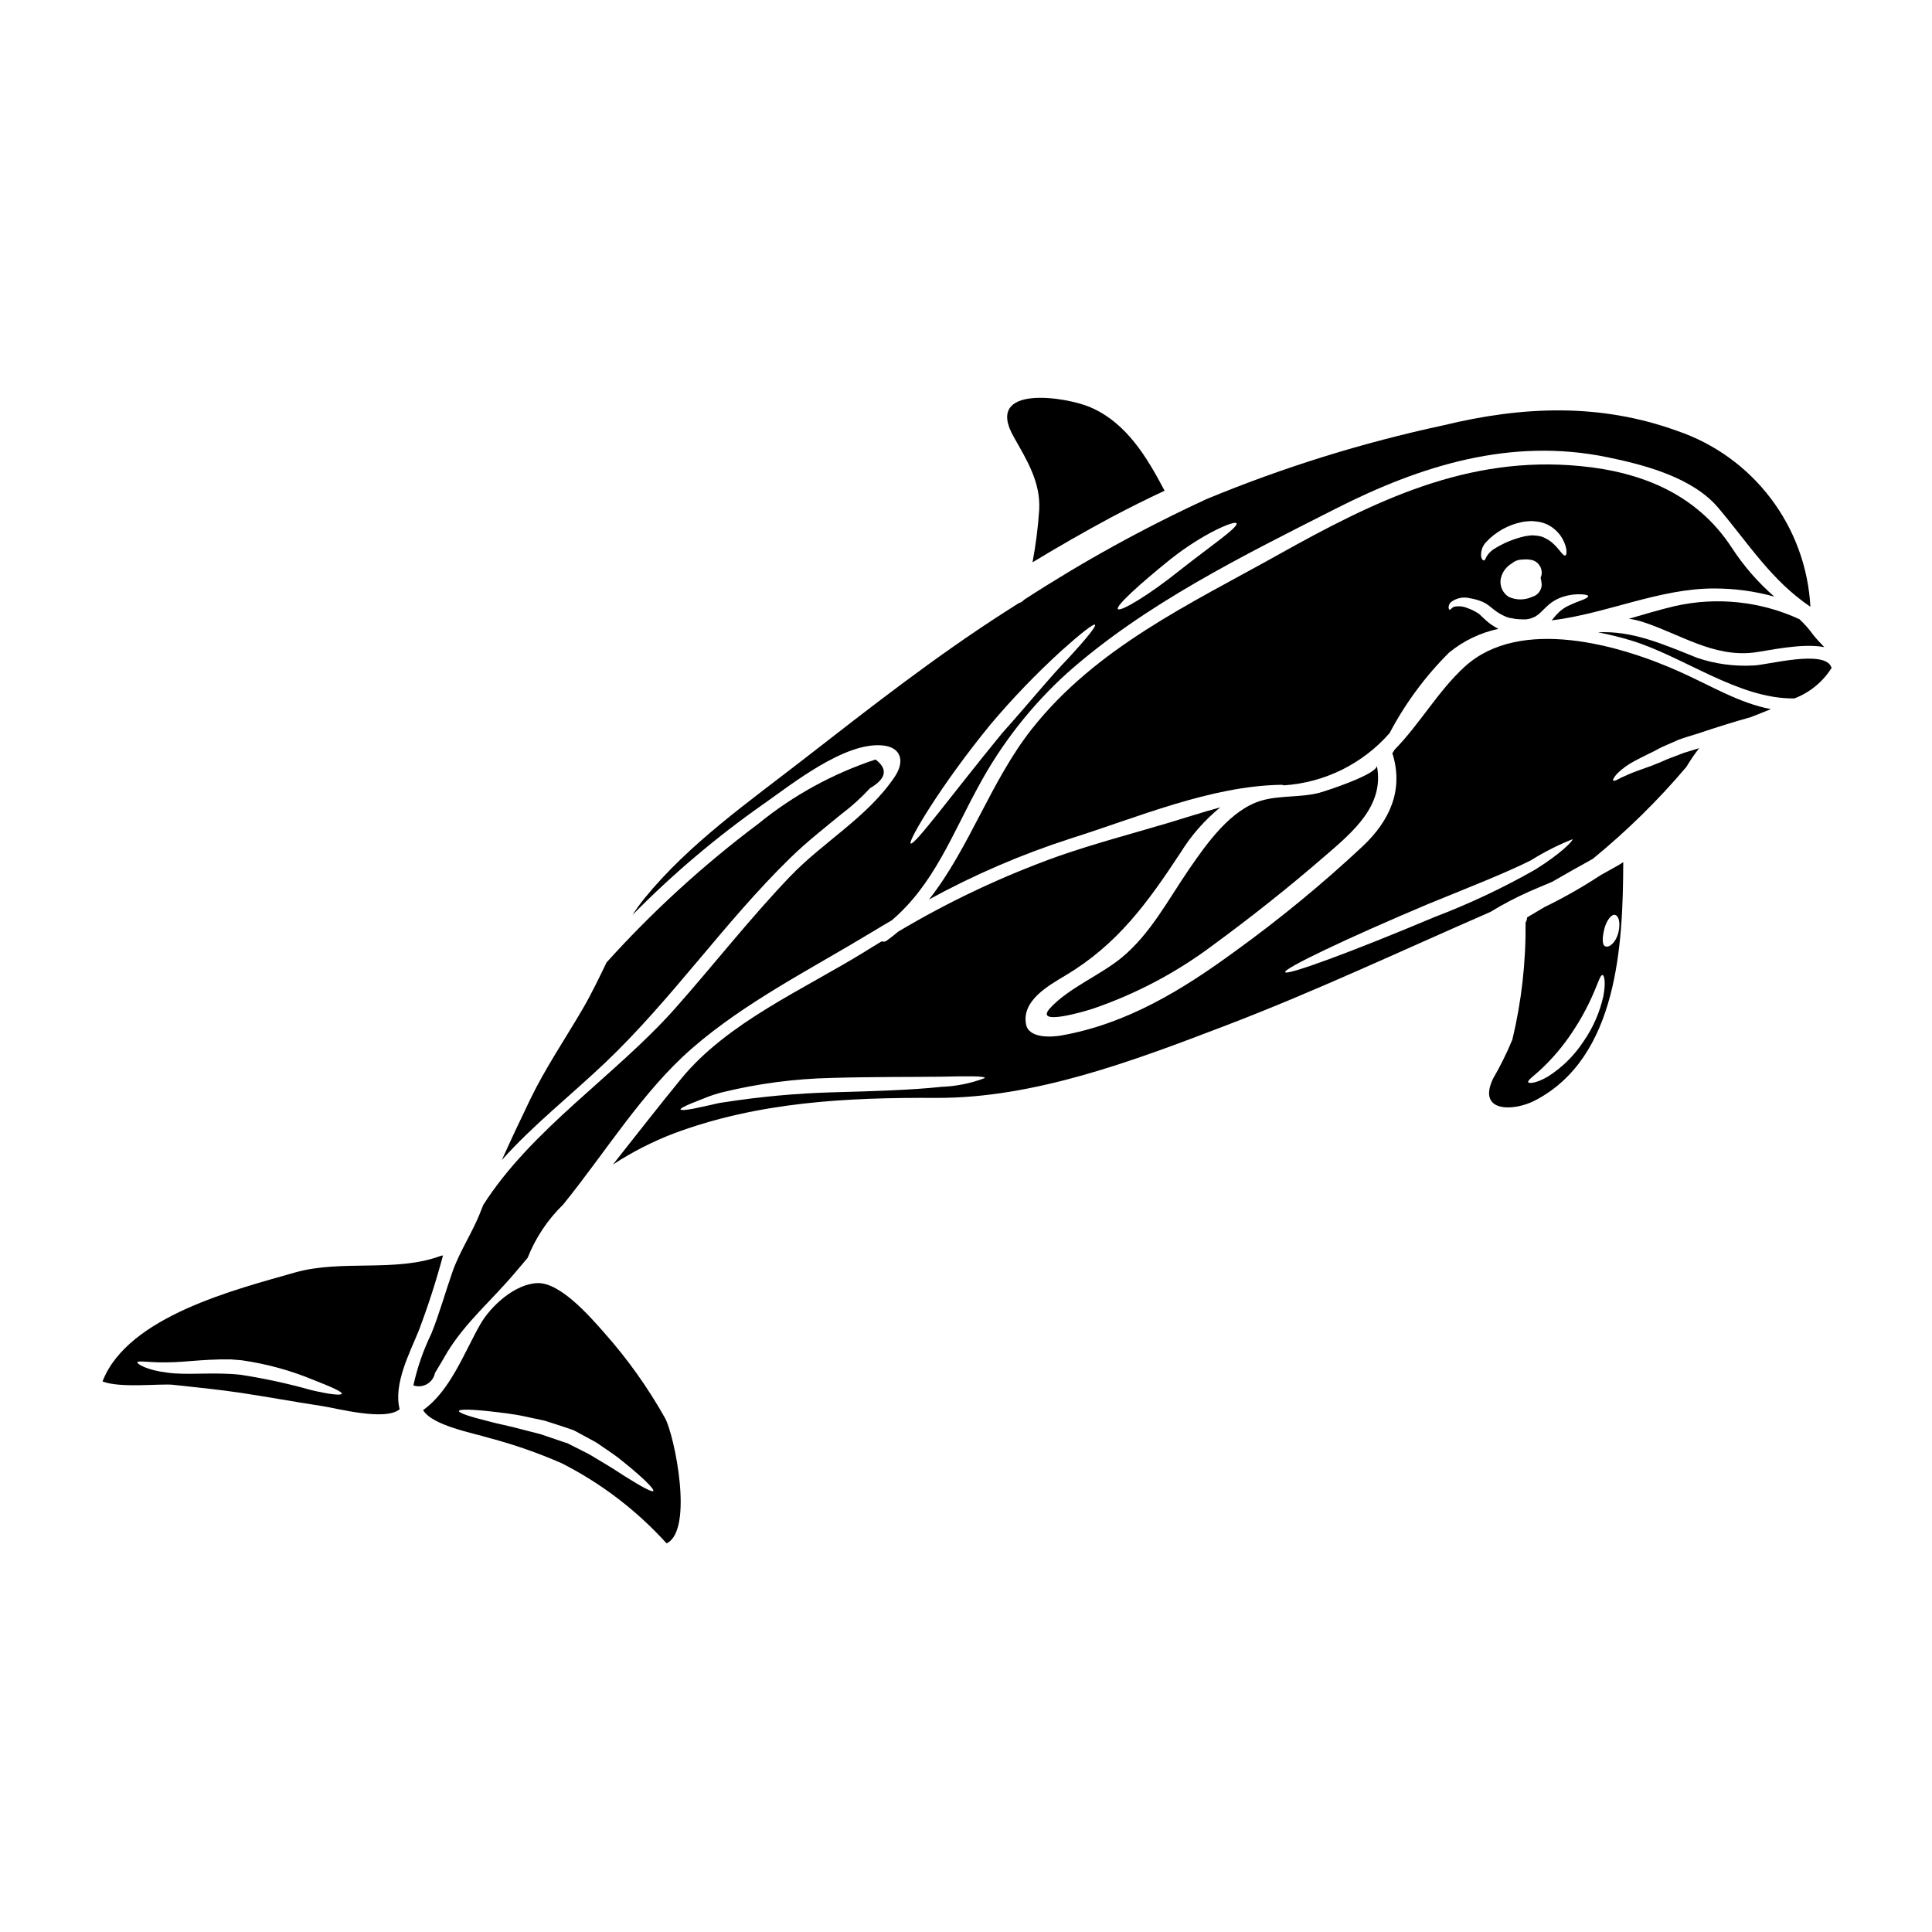
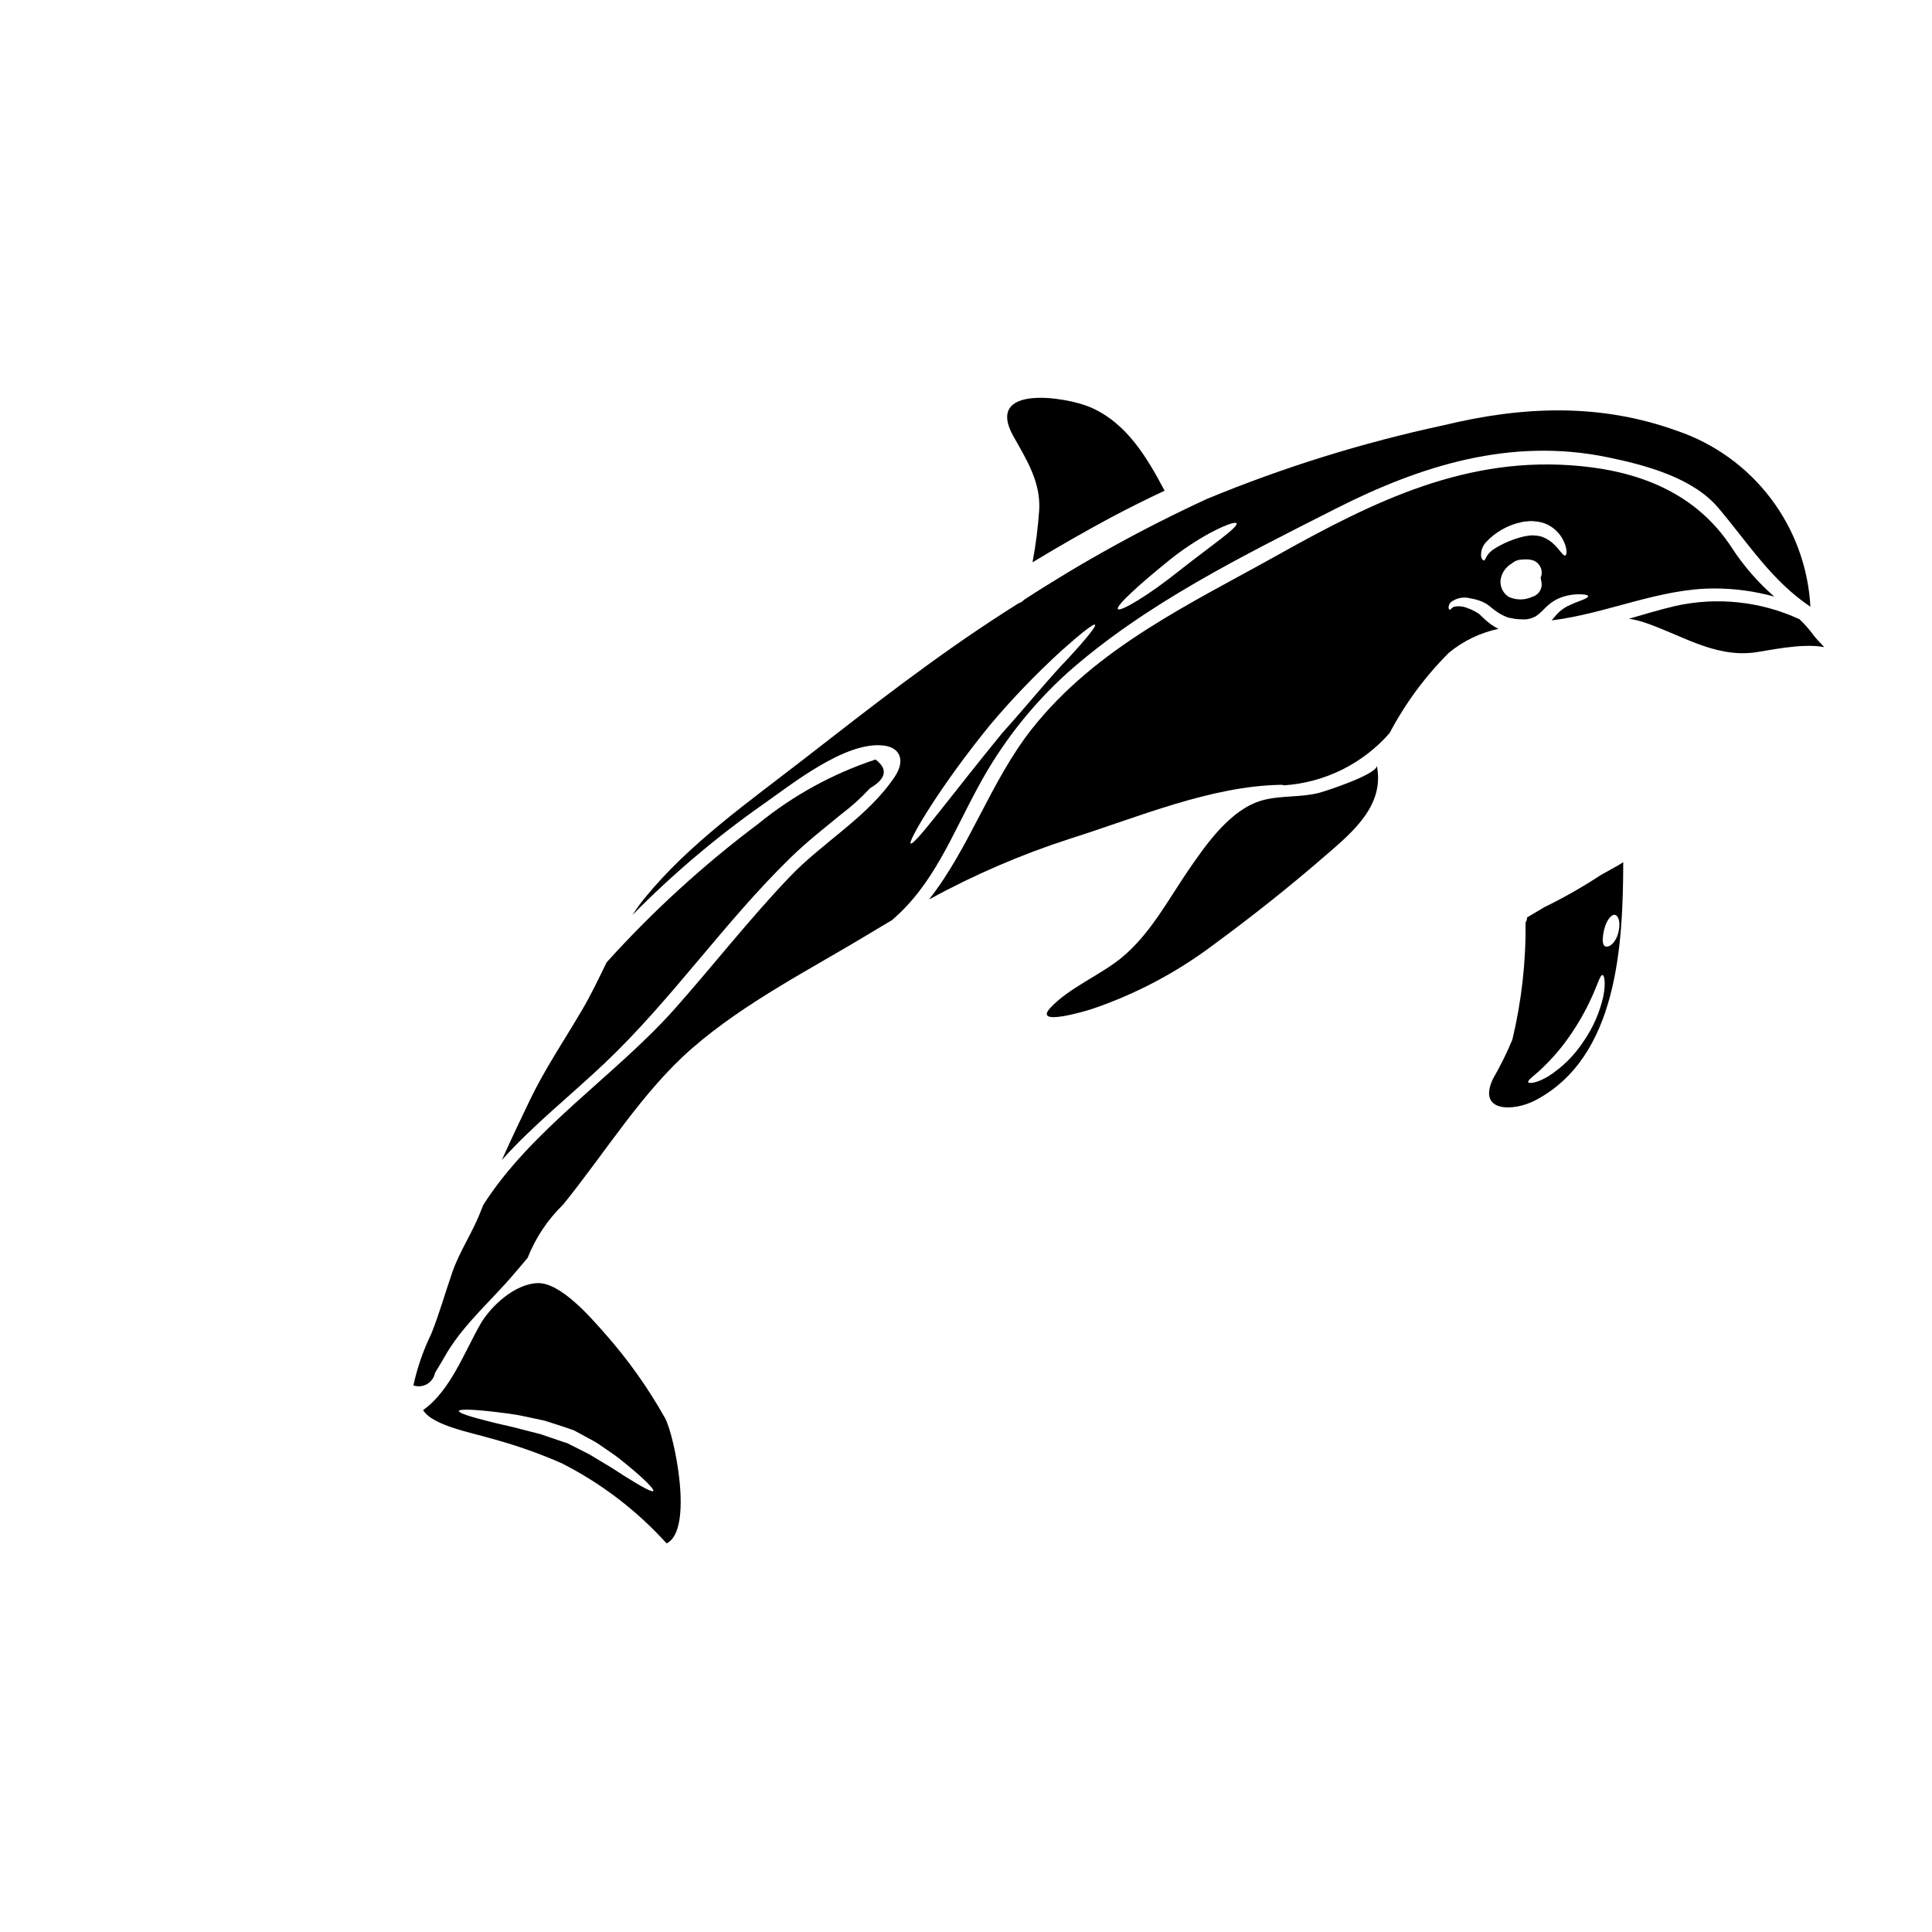
<svg xmlns="http://www.w3.org/2000/svg" fill="#000000" width="800px" height="800px" version="1.1" viewBox="144 144 512 512">
  <g>
    <path d="m259.28 507.84c1.113-1.844 2.227-3.703 3.297-5.57 4.84-7.871 11.809-13.777 17.746-20.793 1.18-1.391 2.363-2.754 3.504-4.137h0.004c2.098-5.32 5.305-10.129 9.406-14.113 11.184-13.777 21.004-29.98 34.16-41.41 14.09-12.273 31.637-21.07 47.547-30.727 1.793-1.09 3.59-2.16 5.387-3.203 11.043-9.387 15.953-22.617 22.828-35.23l0.004-0.004c6.102-11.41 14.129-21.684 23.73-30.363 20.637-18.297 46.656-31.094 71.117-43.5 22.613-11.477 46.41-18.867 71.91-13.637 9.84 2.023 22.613 5.34 29.453 13.434 8.266 9.816 14.113 19.25 24.402 26.207v-0.004c-0.555-10.414-4.219-20.422-10.52-28.73-6.297-8.309-14.945-14.539-24.824-17.887-20.469-7.406-41-6.547-61.957-1.453-21.441 4.602-42.422 11.137-62.684 19.523-16.758 7.731-32.934 16.656-48.414 26.707-0.359 0.43-0.844 0.738-1.387 0.883l-3.746 2.387c-18.594 11.934-35.617 25.273-53.051 38.82-14.68 11.414-30.59 22.504-42.434 37.07-1.125 1.402-2.176 2.859-3.148 4.363 10.648-10.824 22.262-20.656 34.695-29.379 7.527-5.269 21.57-16.566 31.66-15.543 4.797 0.477 5.93 4.137 3.148 8.293-7.203 10.754-19.023 17.273-27.887 26.59-10.699 11.199-20.195 23.402-30.469 34.977-15.652 17.59-37.887 31.812-50.684 51.906-0.203 0.5-0.395 1-0.613 1.523-2.07 5.512-5.512 10.453-7.527 16.137-1.91 5.453-3.566 11.414-5.656 16.531-2.109 4.344-3.695 8.918-4.723 13.637 1.199 0.41 2.516 0.281 3.613-0.352s1.867-1.711 2.109-2.953zm195.14-215.82c8.547-6.727 16.891-10.203 17.273-9.34 0.5 1.066-6.57 5.797-14.91 12.363-8.41 6.75-15.91 11.184-16.531 10.363-0.621-0.82 5.852-6.703 14.168-13.387zm-47.844 43.867c5.816-6.883 12.074-13.383 18.73-19.457 5.16-4.613 8.527-7.25 8.887-6.863 0.363 0.387-2.344 3.727-6.981 8.773-4.793 4.887-10.727 12.25-17.68 20.004-13.156 16.066-23.25 29.914-24.207 29.18-0.746-0.547 7.797-15.207 21.25-31.637z" />
    <path d="m563.39 302.98c-1.34 0.477-2.652 1.023-3.938 1.633-0.766 0.398-1.484 0.887-2.137 1.457-0.34 0.363-0.91 0.863-1.113 1.156-0.32 0.395-0.656 0.789-1 1.18 14.477-1.75 28.57-8.5 43.141-8.453 5.359-0.004 10.695 0.723 15.859 2.156-4.359-3.801-8.168-8.191-11.316-13.043-9.184-14.023-23.707-19.98-40.051-21.547-29.934-2.914-54.57 9.227-80.07 23.477-23.449 13.098-48.246 24.594-65.316 46.188-10.887 13.797-16.5 31.547-27.25 45.184h0.004c11.945-6.547 24.488-11.949 37.453-16.137 17.711-5.566 37.137-13.953 55.891-14.25v0.004c0.242-0.008 0.484 0.039 0.707 0.137 10.797-0.719 20.871-5.699 28-13.844 4.141-7.859 9.449-15.047 15.742-21.316 3.797-3.125 8.289-5.285 13.098-6.305-1.176-0.594-2.269-1.336-3.254-2.207-0.453-0.43-0.91-0.84-1.34-1.246l-0.32-0.32-0.18-0.16c-0.184-0.113-0.367-0.246-0.57-0.363h0.004c-0.781-0.484-1.609-0.879-2.477-1.18-1.121-0.496-2.367-0.633-3.57-0.395-0.613 0.156-1 0.93-1.246 0.789-0.137-0.023-0.203-0.203-0.25-0.5h-0.004c-0.02-0.555 0.195-1.094 0.59-1.48 1.453-1.125 3.344-1.508 5.117-1.043 1.145 0.18 2.258 0.5 3.324 0.953 0.297 0.137 0.59 0.297 0.91 0.477 0.156 0.113 0.316 0.203 0.5 0.344l0.363 0.273c0.453 0.367 0.934 0.75 1.434 1.137l-0.004-0.004c0.895 0.684 1.871 1.246 2.906 1.68 0.52 0.234 1.074 0.379 1.641 0.434 0.609 0.156 1.23 0.238 1.859 0.254 0.621 0.047 1.246 0.059 1.867 0.043 0.508-0.059 1.012-0.164 1.5-0.32l0.656-0.297v0.004c0.105-0.023 0.203-0.062 0.297-0.117l0.395-0.273-0.004 0.004c0.434-0.293 0.836-0.629 1.207-1 0.457-0.434 0.887-0.863 1.32-1.297h-0.004c0.449-0.418 0.918-0.812 1.41-1.18 0.984-0.695 2.074-1.227 3.227-1.574 1.531-0.469 3.129-0.668 4.723-0.59 1.09 0.047 1.703 0.227 1.75 0.477 0.051 0.246-0.504 0.613-1.48 1.004zm-13.32-0.82c-1.957 0.91-4.215 0.926-6.184 0.043-1.77-1.059-2.625-3.164-2.09-5.16 0.418-1.586 1.461-2.934 2.887-3.746 0.73-0.633 1.668-0.988 2.637-1h0.09c0.887-0.113 1.789-0.066 2.66 0.137 1.801 0.527 2.859 2.391 2.387 4.207-0.047 0.156-0.109 0.309-0.184 0.453 0.145 0.574 0.242 1.16 0.297 1.75 0.008 1.543-1.016 2.898-2.5 3.316zm8.75-10.957c-0.566 0.184-1.344-1.316-2.977-2.93-0.906-0.891-1.992-1.582-3.184-2.023-0.656-0.199-1.336-0.316-2.023-0.34-0.383-0.059-0.773-0.059-1.156 0-0.395 0.066-0.844 0.113-1.273 0.18h-0.004c-3.039 0.668-5.934 1.875-8.543 3.57-0.672 0.484-1.242 1.094-1.68 1.797-0.32 0.547-0.457 1.113-0.75 1.066-0.223 0-0.613-0.273-0.723-1.18l-0.004-0.004c-0.082-1.305 0.359-2.586 1.223-3.566 2.559-2.785 5.934-4.688 9.641-5.434l0.043-0.02 0.25-0.023 0.09-0.023 0.18-0.023 0.367-0.043 0.723-0.07 0.004-0.004c0.574-0.066 1.156-0.059 1.727 0.027 1.125 0.074 2.227 0.352 3.254 0.816 1.648 0.805 3.027 2.066 3.973 3.637 1.504 2.637 1.277 4.5 0.844 4.59z" />
    <path d="m304.15 497.22c-3.769-4.293-11.637-13.34-17.66-13.184-5.957 0.16-12.387 6.004-15.203 10.91-4.231 7.391-7.934 17.625-15.16 22.738 2.363 4.094 13.227 6.07 17.59 7.41v0.004c6.527 1.727 12.91 3.953 19.094 6.66 10.504 5.316 19.941 12.523 27.84 21.254 7.297-3.477 2.09-28.59-0.395-33.18-4.543-8.094-9.941-15.676-16.105-22.613zm5.512 38.051c-1.066-0.684-2.246-1.457-3.5-2.25-1.25-0.797-2.613-1.547-4-2.41-0.727-0.434-1.41-0.887-2.184-1.297-0.777-0.41-1.574-0.789-2.41-1.227-0.836-0.441-1.656-0.844-2.523-1.27l-0.633-0.32-0.023-0.023-0.137-0.047-0.32-0.09-1.363-0.453c-1.793-0.613-3.543-1.203-5.25-1.793-1.75-0.434-3.457-0.891-5.07-1.301-3.203-0.887-6.227-1.43-8.703-2.113-4.981-1.223-8.027-2.246-7.934-2.754 0.09-0.508 3.297-0.457 8.41 0.113 2.566 0.32 5.613 0.59 9 1.32 1.68 0.363 3.453 0.746 5.293 1.133 1.793 0.547 3.66 1.18 5.57 1.797l1.434 0.5 0.34 0.113 0.18 0.043 0.203 0.113 0.047 0.023 0.09 0.023 0.637 0.34c0.84 0.457 1.656 0.91 2.477 1.344l2.387 1.297c0.789 0.453 1.504 1 2.227 1.477 1.457 1 2.867 1.934 4.07 2.867 1.203 0.934 2.269 1.863 3.293 2.68 3.938 3.316 6.16 5.617 5.863 6.023-0.285 0.398-3.117-1.121-7.457-3.852z" />
-     <path d="m254.99 496.6c2.469-6.519 4.609-13.156 6.406-19.891-0.176 0.043-0.359 0.074-0.543 0.09-11.934 4.481-26.371 0.91-38.707 4.434-15.477 4.434-44.32 11.566-50.98 28.867 4.66 1.84 15.434 0.52 18.703 0.887 6.004 0.656 12.023 1.246 18.004 2.137 7.18 1.09 14.34 2.41 21.523 3.5 3.57 0.523 16.68 4.066 20.469 0.863 0.023 0 0.023 0 0.047-0.023-1.715-6.66 2.691-14.98 5.078-20.863zm-28.59 15.773v-0.004c-6.141-1.73-12.379-3.082-18.688-4.047-7.316-0.789-14.25 0.203-19.434-0.566-5.293-0.637-7.996-2.293-7.871-2.727 0.137-0.566 3.273 0.137 8.027 0 2.434 0 5.316-0.273 8.637-0.523 1.637-0.113 3.41-0.203 5.25-0.246h2.91c0.91 0.07 1.867 0.137 2.816 0.227 6.594 0.938 13.039 2.707 19.184 5.273 4.637 1.82 7.477 3.066 7.34 3.59-0.137 0.523-3.289 0.18-8.172-0.98z" />
    <path d="m304.2 425.8c17.863-16.926 31.727-37.391 49.316-54.523 4.293-4.184 8.84-7.731 13.453-11.523h0.004c2.731-2.059 5.269-4.356 7.59-6.867 4.328-2.547 4.816-5.07 1.457-7.613v0.004c-11.289 3.727-21.805 9.488-31.023 17-14.57 10.93-28.051 23.242-40.246 36.773-2.09 4.293-4.137 8.613-6.57 12.73-4.59 7.816-9.684 15.352-13.656 23.547-2.594 5.383-5.117 10.707-7.527 16.09 8.199-9.188 18.062-16.961 27.203-25.617z" />
    <path d="m493.59 354.11c-4.957 1.27-10.273 0.637-15.113 2-8.363 2.344-14.754 11.547-19.414 18.316-5.512 8.047-10.16 17.023-17.793 23.344-5.703 4.68-13.934 7.973-18.895 13.297-4.769 5.117 9.477 0.84 11.164 0.273 11.422-3.891 22.16-9.559 31.816-16.797 10.137-7.434 20.047-15.277 29.543-23.5 7.438-6.414 16.094-13.48 13.984-24.094-0.09 2.316-13.523 6.684-15.293 7.16z" />
    <path d="m419.4 279.13c-0.316 4.66-0.906 9.297-1.77 13.887 6.84-4.137 13.75-8.113 20.75-11.863 4.703-2.5 9.453-4.871 14.25-7.113-4.68-8.84-10.043-17.957-19.68-22.117-6.34-2.754-28.387-6.25-20.27 7.91 3.453 6.113 7.129 11.977 6.719 19.297z" />
-     <path d="m532.18 320.66c-7.066 6.453-11.906 15.203-18.59 22.004-0.203 0.34-0.434 0.68-0.637 1.023 0.047 0.109 0.113 0.18 0.16 0.297 2.816 9.543-0.844 17.477-7.871 24.184v-0.004c-10.734 10.047-22.098 19.398-34.023 28-13.934 10.203-28.66 19.203-45.98 22.25-2.59 0.453-8.637 0.84-9.34-3.004-1.137-6.246 5.902-10.18 10.453-12.906 13.867-8.266 21.797-19.32 30.48-32.504l0.004 0.004c2.816-4.578 6.383-8.648 10.543-12.047-4.684 1.27-9.32 2.793-14.047 4.203-9.637 2.844-19.359 5.434-28.84 8.727-14.766 5.281-28.984 11.98-42.457 20.004-0.977 0.82-1.969 1.613-3.023 2.363-0.379 0.305-0.891 0.383-1.344 0.203-1.5 0.91-2.977 1.797-4.453 2.727-16.184 10-36.48 18.773-48.684 33.684-6.16 7.504-12.09 15.18-18.105 22.75 5.051-3.301 10.438-6.055 16.07-8.223 22.434-8.387 45.867-9.57 69.574-9.445 25.953 0.137 52.273-9.816 76.254-18.977 24.09-9.184 47.09-20.047 70.66-30.309h-0.004c3.305-2.016 6.734-3.816 10.273-5.391 1.969-0.863 4.023-1.703 6.047-2.566 3.613-2.094 7.231-4.117 10.82-6.117l-0.004 0.004c8.992-7.348 17.293-15.504 24.797-24.367 1.027-1.719 2.156-3.375 3.387-4.953-1.363 0.395-2.727 0.82-4.023 1.227-1.547 0.59-3.023 1.16-4.457 1.703l-1.969 0.867c-0.68 0.246-1.344 0.52-1.969 0.789-1.273 0.453-2.457 0.887-3.543 1.27-2.113 0.75-3.703 1.5-4.816 2-1.113 0.637-1.82 0.934-2 0.727-0.18-0.203 0.18-0.863 1.047-1.863l0.004 0.004c1.375-1.336 2.934-2.461 4.637-3.344 1.043-0.547 2.18-1.137 3.387-1.727 0.613-0.297 1.227-0.59 1.867-0.91 0.297-0.156 0.613-0.344 0.91-0.5l0.477-0.25 0.227-0.109 0.395-0.203c1.387-0.613 2.84-1.25 4.359-1.91 1.574-0.594 3.34-1.094 5.094-1.637 5.117-1.727 9.953-3.227 13.953-4.328 1.727-0.68 3.57-1.387 5.434-2.16-8.43-1.574-15.84-6.18-24.297-9.953-15.828-7.098-42.199-14.645-56.836-1.305zm-138.94 111.39c-7.363 0.789-17.594 1.133-28.777 1.43l0.004-0.004c-9.469 0.277-18.91 1.145-28.273 2.594-1.82 0.18-3.434 0.703-4.863 0.977-1.434 0.273-2.656 0.59-3.68 0.789-2.047 0.367-3.203 0.434-3.293 0.18-0.09-0.25 0.953-0.816 2.863-1.613 0.957-0.395 2.137-0.863 3.504-1.387h-0.004c1.535-0.637 3.117-1.156 4.734-1.559 9.457-2.305 19.133-3.578 28.867-3.797 11.297-0.32 21.43-0.223 28.734-0.32 7.32-0.156 11.887-0.223 11.957 0.344h-0.004c-3.766 1.441-7.75 2.234-11.785 2.348zm157.84-57.73c-8.664 4.945-17.699 9.207-27.023 12.75-21.406 9.02-39.07 15.547-39.477 14.562-0.41-0.984 16.613-9.09 38.004-18.105 10.797-4.41 20.469-8.184 27.184-11.566l-0.004-0.004c3.477-2.172 7.141-4.031 10.953-5.543 0.273 0.316-3.07 3.793-9.641 7.887z" />
-     <path d="m608.61 320.36c-5.023 0.281-10.051-0.406-14.816-2.019-9.387-3.75-17.203-7.227-26.32-6.773 2.934 0.57 5.816 1.273 8.617 2.113 14.043 4.227 28.566 15.613 43.453 15.41v-0.004c4.066-1.555 7.516-4.383 9.84-8.066-1.379-5.156-17.422-0.66-20.773-0.66z" />
    <path d="m587.88 304.61c-4.133 0.98-8.18 2.203-12.203 3.367l0.004-0.004c1.309 0.195 2.602 0.496 3.859 0.91 9.617 3.148 18.434 9.273 29.07 8.07 3.434-0.395 12.773-2.637 18.84-1.457-0.957-1.043-2-2.066-2.891-3.203h0.004c-1.094-1.52-2.332-2.93-3.703-4.203-10.312-4.746-21.902-5.969-32.98-3.481z" />
    <path d="m568.14 375.95c-4.754 3.125-9.703 5.941-14.82 8.43-1.547 0.91-3.094 1.82-4.637 2.754v0.004c0.008 0.469-0.129 0.926-0.391 1.316 0.113 10.461-1.062 20.895-3.504 31.066-1.488 3.582-3.211 7.059-5.156 10.414-4.184 8.977 5.59 8.594 11.113 5.727 22.043-11.414 23.363-41.43 23.434-63.184-0.457 0.277-0.887 0.594-1.344 0.844-1.582 0.883-3.152 1.742-4.695 2.629zm0.789 31.957c-0.953 4.316-2.734 8.41-5.254 12.043-2.422 3.715-5.606 6.875-9.34 9.273-3.07 1.844-5.16 2-5.34 1.574-0.25-0.523 1.543-1.66 3.703-3.727 2.934-2.793 5.551-5.902 7.797-9.273 2.281-3.367 4.238-6.945 5.844-10.684 1.246-2.844 1.77-4.773 2.34-4.723 0.48-0.008 0.914 2.148 0.234 5.516zm3.938-16.68c-0.789 2.836-2.504 3.938-3.434 3.566-1.023-0.395-0.727-2.727-0.277-4.59 0.547-2.227 1.91-4.07 2.91-3.727 1 0.34 1.414 2.269 0.801 4.75z" />
  </g>
</svg>